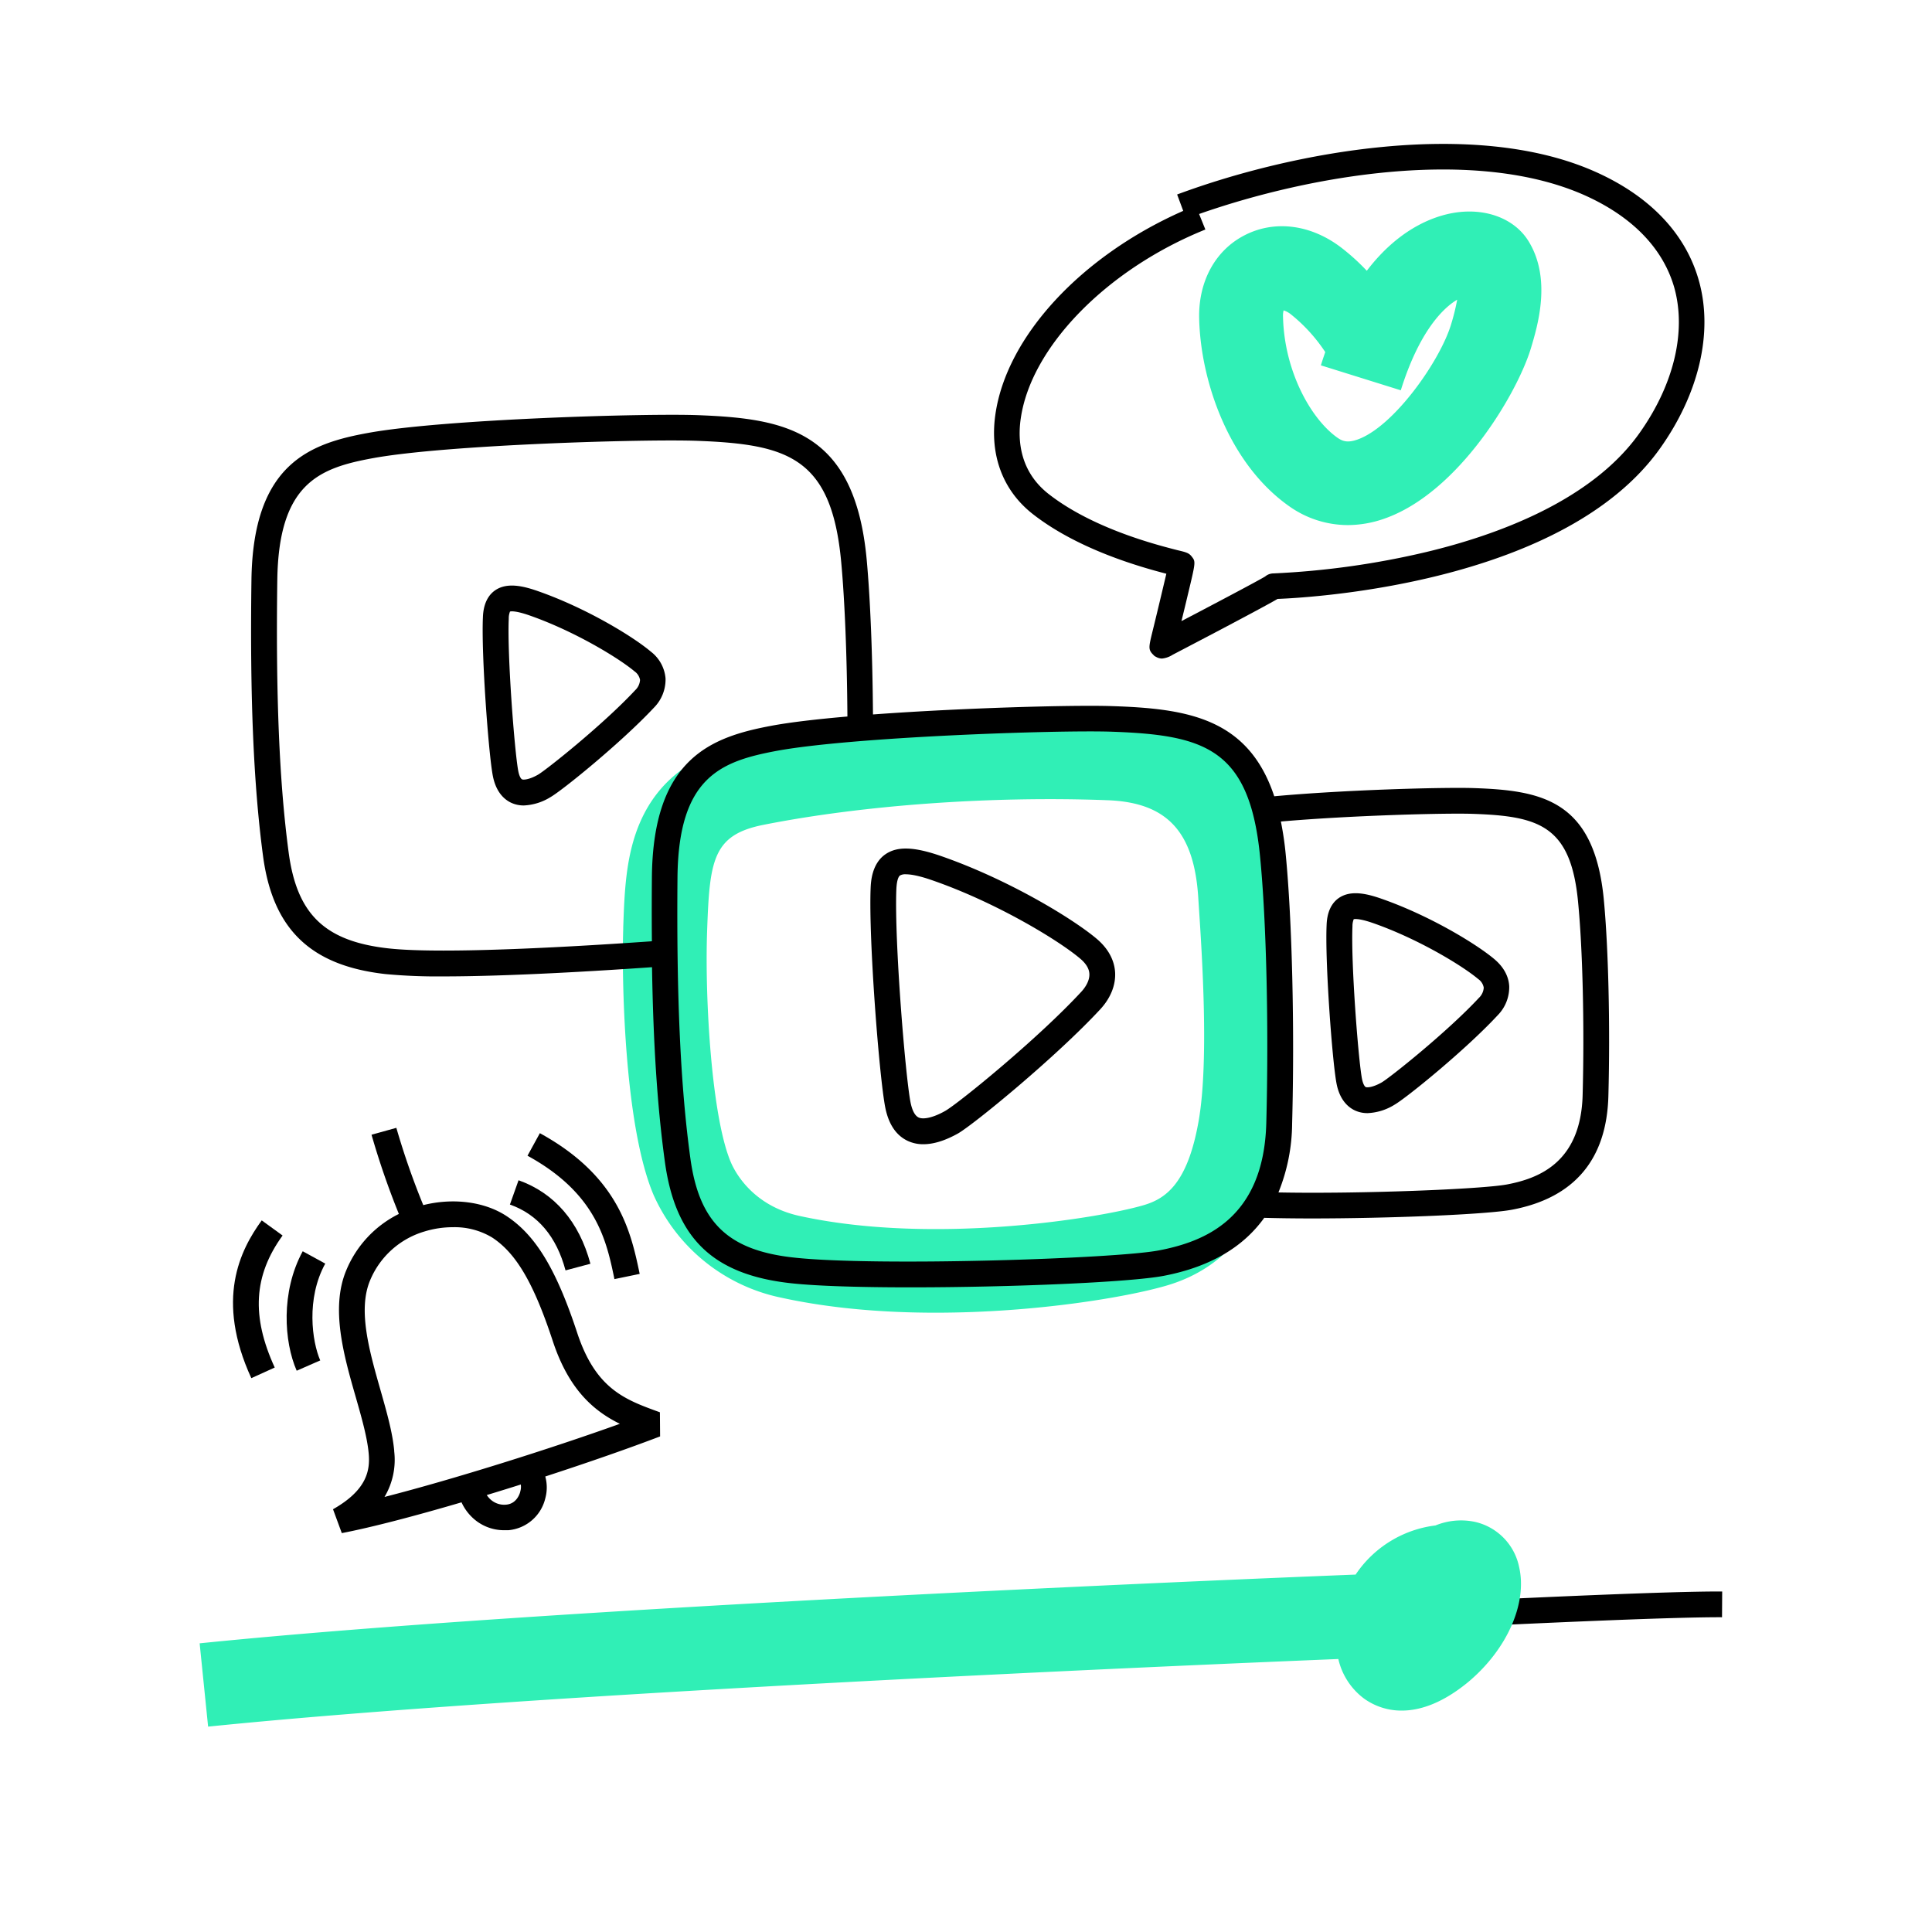
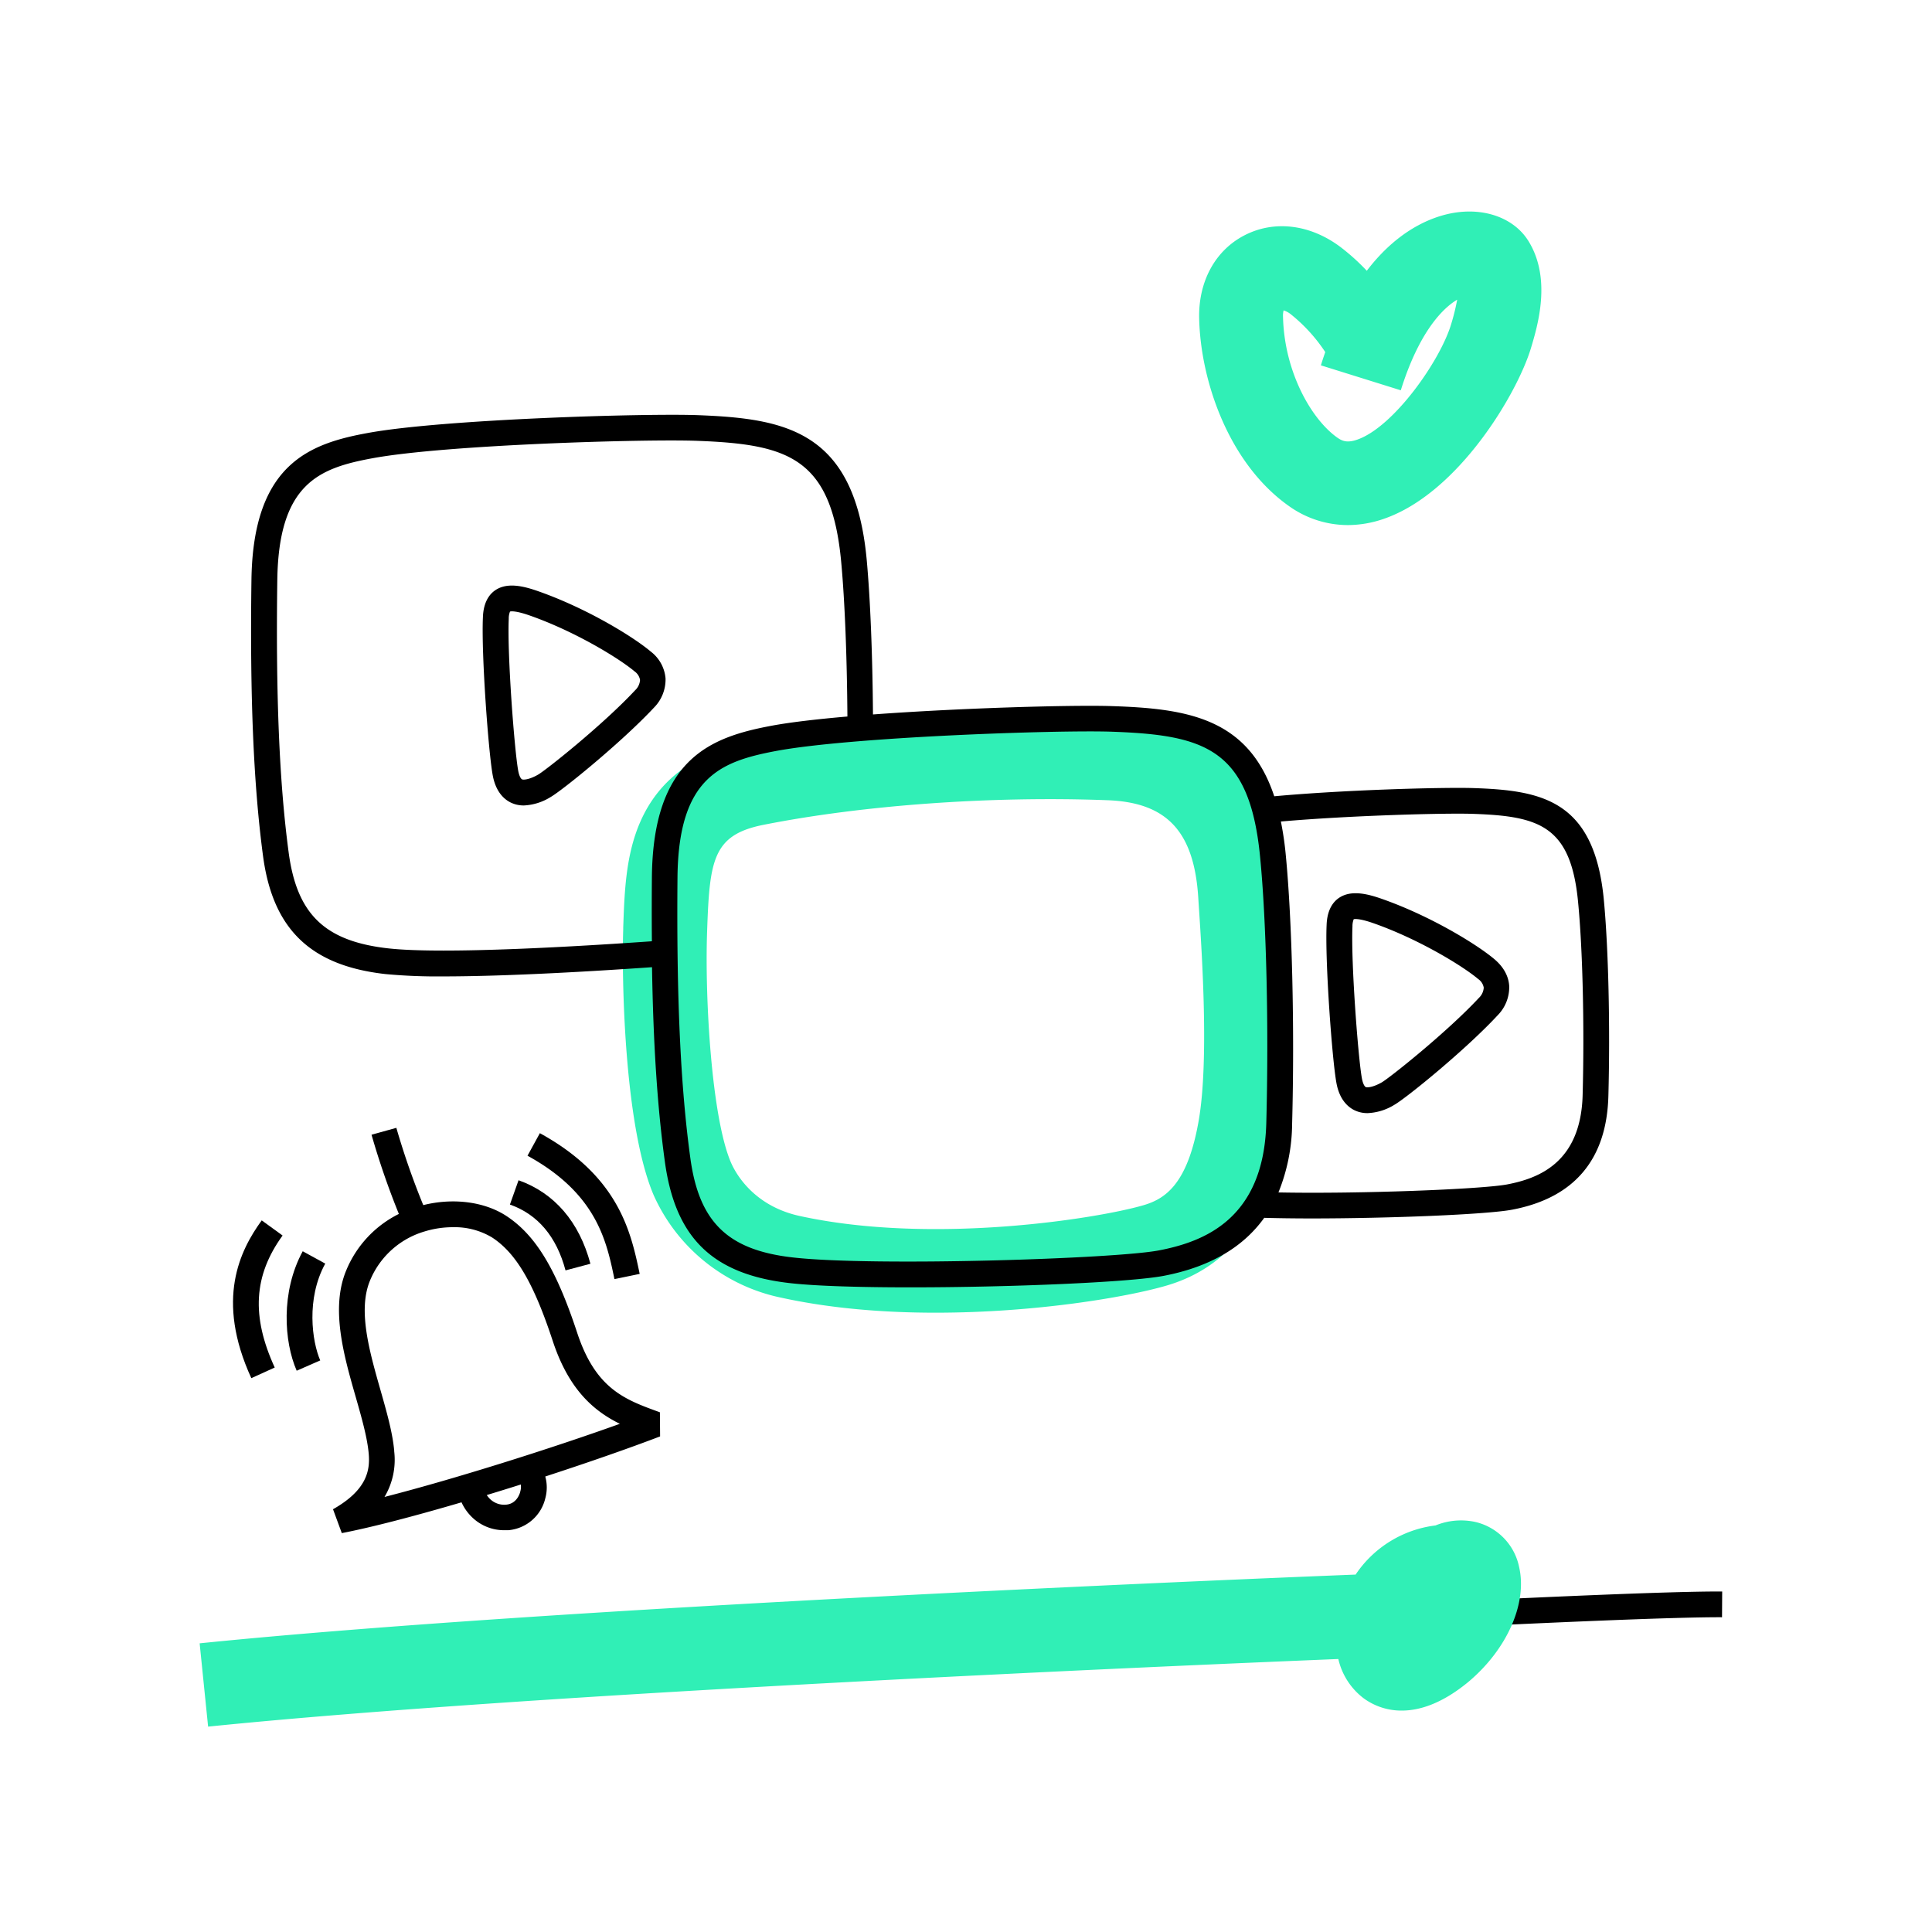
<svg xmlns="http://www.w3.org/2000/svg" id="Слой_1" data-name="Слой 1" viewBox="0 0 600 600">
  <defs>
    <style>.cls-1{fill:#30efb6}</style>
  </defs>
  <path d="M290.59 407.67c-15.89 0-32.45-1.27-47.86-4.64A55.71 55.71 0 0 1 203 371.16c-9.27-21.77-9.94-68.09-9.45-82.6v-.54c.39-11.12.78-22.61 5.39-33 5.76-13 16.89-21.18 33.08-24.39 32.86-6.51 75.07-9.54 112.91-8.1 32.13 1.21 51 20.66 53.09 54.77.06 1 .14 2.22.23 3.6 1.06 16.22 3.27 50-.39 71.3-4.49 26-16.18 41.44-35.75 47.1-12.11 3.53-40.53 8.37-71.52 8.37zm-71-118.22c-.72 21 1.44 57.58 7.38 71.5 1.32 3.1 6.79 13.49 21.37 16.68 41.42 9.06 92.64.76 106.61-3.29 7-2 13.93-6.64 17.35-26.53 3.15-18.3 1-51.17.08-65.2-.09-1.42-.18-2.66-.24-3.7-1.27-20.6-9.68-29.69-28.12-30.39-35.94-1.37-75.89 1.49-106.88 7.63-15.71 3.11-16.77 10.85-17.53 32.77z" class="cls-1" />
-   <path d="M360.87 204.52a3.68 3.68 0 0 1-1.76-.48l-.54-.28-.43-.43c-1.59-1.59-1.41-2.33-.24-7.15 1-4 3.14-13 4.32-18-8.16-2.12-27.37-7.52-41.43-18.5-9.31-7.27-13.46-18.23-11.68-30.85 3.41-24.29 26.65-49.36 58.35-63.34l-1.89-5.09c36.31-13.5 91.92-23.54 129.16-7.37 17.42 7.57 28.8 19.42 32.91 34.27 4.45 16 0 35-12.18 52.07C486 180.56 409.7 185.49 396.76 186c-1.25.74-5 2.83-18 9.7-4.08 2.15-8.06 4.23-11 5.77l-3.56 1.86a7.51 7.51 0 0 1-3.33 1.19zm9.28-31.61c1.2 1.54 1.18 1.62-1.24 11.71-.63 2.66-1.34 5.6-2 8.27 9.24-4.83 23.67-12.44 26-13.86a4 4 0 0 1 2.56-.95 256.36 256.36 0 0 0 47.53-6.66c21.88-5.24 51.09-15.85 66-36.7 10.77-15.06 14.77-31.57 11-45.27C516.49 77 506.67 67 491.54 60.38c-33.73-14.65-84.27-6.16-119.15 6.08l1.95 4.82C343.71 83.64 320.15 107.77 317 130c-1 6.84-.24 16.46 8.68 23.43 13.78 10.76 33.6 15.8 40.11 17.46 2.58.61 3.47.83 4.36 2.02zm28.49 11.62a6.39 6.39 0 0 1-.63.66 4 4 0 0 0 .63-.66z" />
  <path d="M498.06 279.18c-3-30.72-19.3-33.71-40.33-34.43-9.36-.31-40.18.53-62 2.54-8.08-24.33-27.08-27.24-50.42-28-11.67-.4-46.06.52-74.2 2.59-.14-18.7-.84-36-1.95-48.07-3.69-39.85-24.9-43.82-52.24-44.87-16.42-.63-79.34 1.25-102.61 5.51C96.27 137.72 78.6 144 78.09 180c-.5 36.39.64 63.63 3.58 85.71 3 22.85 14.78 34.2 38.07 36.8a173.31 173.31 0 0 0 17.93.72c20.63 0 48.65-1.73 64.82-2.86.39 24.11 1.69 43.73 4 60.47 3.27 23.81 15 35.09 39.33 37.7 8.14.88 21.74 1.26 36.89 1.26 30.91 0 68.26-1.56 78.77-3.59 14.11-2.72 24.5-8.74 31.14-18 4.35.12 9.34.19 14.66.19 24 0 54.53-1.22 62.38-2.73 19.26-3.67 29.34-15.61 29.84-35.36.58-21.56.01-46.13-1.44-61.13zm-377.43 15.35c-19.76-2.2-28.46-10.59-31-29.91-2.89-21.68-4-48.55-3.51-84.54.42-30.05 13.12-34.76 29.68-37.79 22.8-4.18 84.67-6 100.86-5.38 28 1.07 41.58 5.13 44.58 37.61 1.11 11.94 1.8 29.27 1.93 48-9.45.82-17.76 1.78-23.63 2.88-18.57 3.48-36.73 10-37.09 47q-.09 10.44 0 19.92c-21.45 1.51-64.57 4.14-81.82 2.21zm239.31 93.79c-13.55 2.62-88.05 5-113.28 2.24-20.48-2.2-29.52-10.85-32.26-30.84-3.07-22.38-4.33-50.1-4-87.25.3-31.1 13.43-36 30.56-39.24 23.55-4.4 87.38-6.55 104.07-6 29 1 43 5.13 46.29 38.73 2 20.19 2.73 53.47 1.94 82.81-.79 29.85-19.39 36.87-33.32 39.55zM491.5 340.1c-.57 20.91-13.61 25.84-23.37 27.72-7.9 1.52-46.18 3-71.1 2.5a57.9 57.9 0 0 0 4.25-21.3c.8-29.64 0-63.32-2-83.8a98.89 98.89 0 0 0-1.49-10.09c21.15-1.86 50.88-2.68 59.64-2.38 20.46.7 30.36 3.61 32.64 27.2 1.45 14.71 2.01 38.88 1.43 60.15z" />
-   <path d="M286.78 355.35a11.29 11.29 0 0 1-4.8-1c-3.67-1.69-6.05-5.23-7.08-10.54-1.88-9.81-5.16-52.18-4.52-67.94.08-1.89.31-7.64 4.63-10.59 3.67-2.5 8.8-2.34 17.14.54 20.88 7.24 40.84 19.36 48.34 25.65 4.49 3.76 5.64 7.74 5.81 10.42.25 4-1.38 8.07-4.6 11.55-13.7 14.79-39.1 35.62-44.17 38.56q-5.97 3.34-10.75 3.35zm-5.45-83.83a3.3 3.3 0 0 0-1.81.36c-.3.2-1 1-1.15 4.3-.64 15.89 2.78 57.75 4.39 66.09.35 1.81 1.08 4.11 2.56 4.79s4.63 0 8.25-2.07c4.05-2.31 28.66-22.29 42.25-37 .81-.87 2.65-3.15 2.49-5.62-.1-1.62-1.1-3.23-3-4.79-6.83-5.73-26.11-17.39-45.82-24.21-4.21-1.47-6.71-1.85-8.16-1.85z" />
  <path d="M418.64 163.07a31.54 31.54 0 0 1-18.38-5.93c-18.64-13.18-27.42-38.77-27.85-58.29-.25-11.55 5.08-21.22 14.25-25.86 9.36-4.75 20.6-3.24 30 4a67.32 67.32 0 0 1 7.81 7.1c10.77-14.12 22.4-17.44 28.24-18.17 9.43-1.18 17.87 2.28 22 9 7.19 11.68 2.83 26.21.74 33.19-4.21 14-22.48 45-45.64 53a34.35 34.35 0 0 1-11.17 1.96zm-20-66.69a6.47 6.47 0 0 0-.19 1.91c.37 17.13 8.77 31.9 16.87 37.62 1.62 1.15 3.2 1.65 6.13.64 11.36-3.91 25.8-24.49 29.21-35.85a66.11 66.11 0 0 0 1.88-7.63c-4.6 2.72-11.9 10.18-17.51 28.14l-24.82-7.75c.44-1.41.9-2.79 1.36-4.12a50.93 50.93 0 0 0-10.66-11.71 7 7 0 0 0-2.31-1.25zm54-7.9z" class="cls-1" />
  <path d="M92.14 425.69c-3.94-9-5-24.47 1.87-37.1l7 3.83c-6 10.89-4.11 24.22-1.56 30.07zM78.05 428c-11.21-24.46-3.52-39.7 3.23-49l6.48 4.7c-9 12.42-9.75 25.07-2.44 41zm97.58-33.47c-2.8-10.5-8.61-17.38-17.27-20.45l2.68-7.54c11.14 3.95 18.85 12.92 22.32 25.93z" />
  <path d="M190.82 397.24c-2.45-11.83-5.51-26.55-27-38.32l3.84-7c24.72 13.54 28.33 31 31 43.7zM205 446.09l-.06-7.49-.35-.13c-10.52-3.82-19.59-7.11-25.34-24.56-6.53-19.82-12.92-30.33-22-36.29-6.81-4.45-16.54-5.68-25.8-3.36a236.3 236.3 0 0 1-8.36-24l-7.71 2.14a246.12 246.12 0 0 0 8.49 24.6 34.06 34.06 0 0 0-16.37 17.59c-4.89 11.78-.72 26.42 3 39.35 1.83 6.41 3.55 12.46 4 17.43.47 5.2-.49 11.34-11.08 17.34l2.73 7.41c9.35-1.8 22.74-5.32 37.18-9.56a15.17 15.17 0 0 0 3.21 4.57 14.24 14.24 0 0 0 10.12 4.09h1.2a12.94 12.94 0 0 0 11.48-9.88 12.76 12.76 0 0 0 0-6.8c13.13-4.28 25.73-8.66 35.66-12.45zm-82.56 4.6c-.5-5.72-2.33-12.13-4.26-18.92-3.49-12.23-7.09-24.88-3.27-34.08a26.37 26.37 0 0 1 16.91-15.24 30 30 0 0 1 8.84-1.33 22.53 22.53 0 0 1 12.18 3.2c7.45 4.87 12.9 14.16 18.81 32.09 5 15.22 12.81 21.8 20.85 25.77-21.74 7.81-51.65 17.22-73.09 22.71a22.52 22.52 0 0 0 3.01-14.2zm39.13 12.59c-.23.86-1.22 3.71-4.35 4a6.3 6.3 0 0 1-5-1.72 7.38 7.38 0 0 1-1.05-1.26c3.51-1.06 7.05-2.16 10.57-3.27a5.05 5.05 0 0 1-.19 2.25zm1.15-213.14a9.23 9.23 0 0 1-4-.85c-2-.95-4.69-3.18-5.68-8.41-1.33-7-3.58-37.67-3.07-49.1.06-1.5.27-6.06 3.86-8.49 3.74-2.53 8.83-1.26 13.32.32 15.11 5.3 29.57 14.17 35 18.78a11.7 11.7 0 0 1 4.54 8.29 12.42 12.42 0 0 1-3.63 9.12c-10 10.7-28.46 25.71-32.15 27.78a17.06 17.06 0 0 1-8.19 2.56zm-4.72-58c-.51 11.42 1.82 41.32 2.94 47.25.32 1.7.84 2.49 1.2 2.65s2.06.18 4.9-1.43c2.38-1.33 20.24-15.54 30.22-26.26a4.77 4.77 0 0 0 1.51-3.19 4.14 4.14 0 0 0-1.72-2.67c-4.84-4.08-18.52-12.42-32.51-17.33-4.35-1.53-5.82-1.33-6.15-1.24a5.69 5.69 0 0 0-.39 2.22zm266.74 153.55a9.23 9.23 0 0 1-4-.85c-2-.95-4.7-3.18-5.68-8.41-1.34-7.1-3.58-37.72-3.07-49.1.06-1.5.27-6.06 3.86-8.49 3.74-2.53 8.83-1.26 13.32.32 15.11 5.3 29.58 14.17 35 18.78 3.52 3 4.41 6.15 4.53 8.29a12.42 12.42 0 0 1-3.63 9.12c-9.87 10.65-28.38 25.7-32.07 27.78a17.13 17.13 0 0 1-8.26 2.56zm-4.72-58c-.51 11.37 1.82 41.3 2.94 47.27.32 1.68.84 2.47 1.19 2.64s2.07.18 4.92-1.43c2.38-1.34 20.24-15.55 30.21-26.26a4.79 4.79 0 0 0 1.51-3.19 4.1 4.1 0 0 0-1.72-2.67c-4.83-4.08-18.52-12.42-32.51-17.33-4.35-1.53-5.82-1.33-6.15-1.25a5.81 5.81 0 0 0-.39 2.22zM64.47 527.25l-.49-8c4.12-.25 409.59-25 469.81-25h1.05l-.05 8c-56.07-.25-466.18 24.75-470.32 25z" />
  <path d="M471.76 486.58a18.07 18.07 0 0 0-13.53-13.91 20.9 20.9 0 0 0-12.42 1.07A35 35 0 0 0 421 489c-39.14 1.55-250.34 10.29-359 21.35l2.63 25.87c103-10.48 299.22-18.88 351-21a21.22 21.22 0 0 0 7.91 12.23 19.81 19.81 0 0 0 11.77 3.79c5.46 0 12.44-2.09 20.69-8.9 12-10.06 18.42-24.42 15.76-35.76z" class="cls-1" />
</svg>